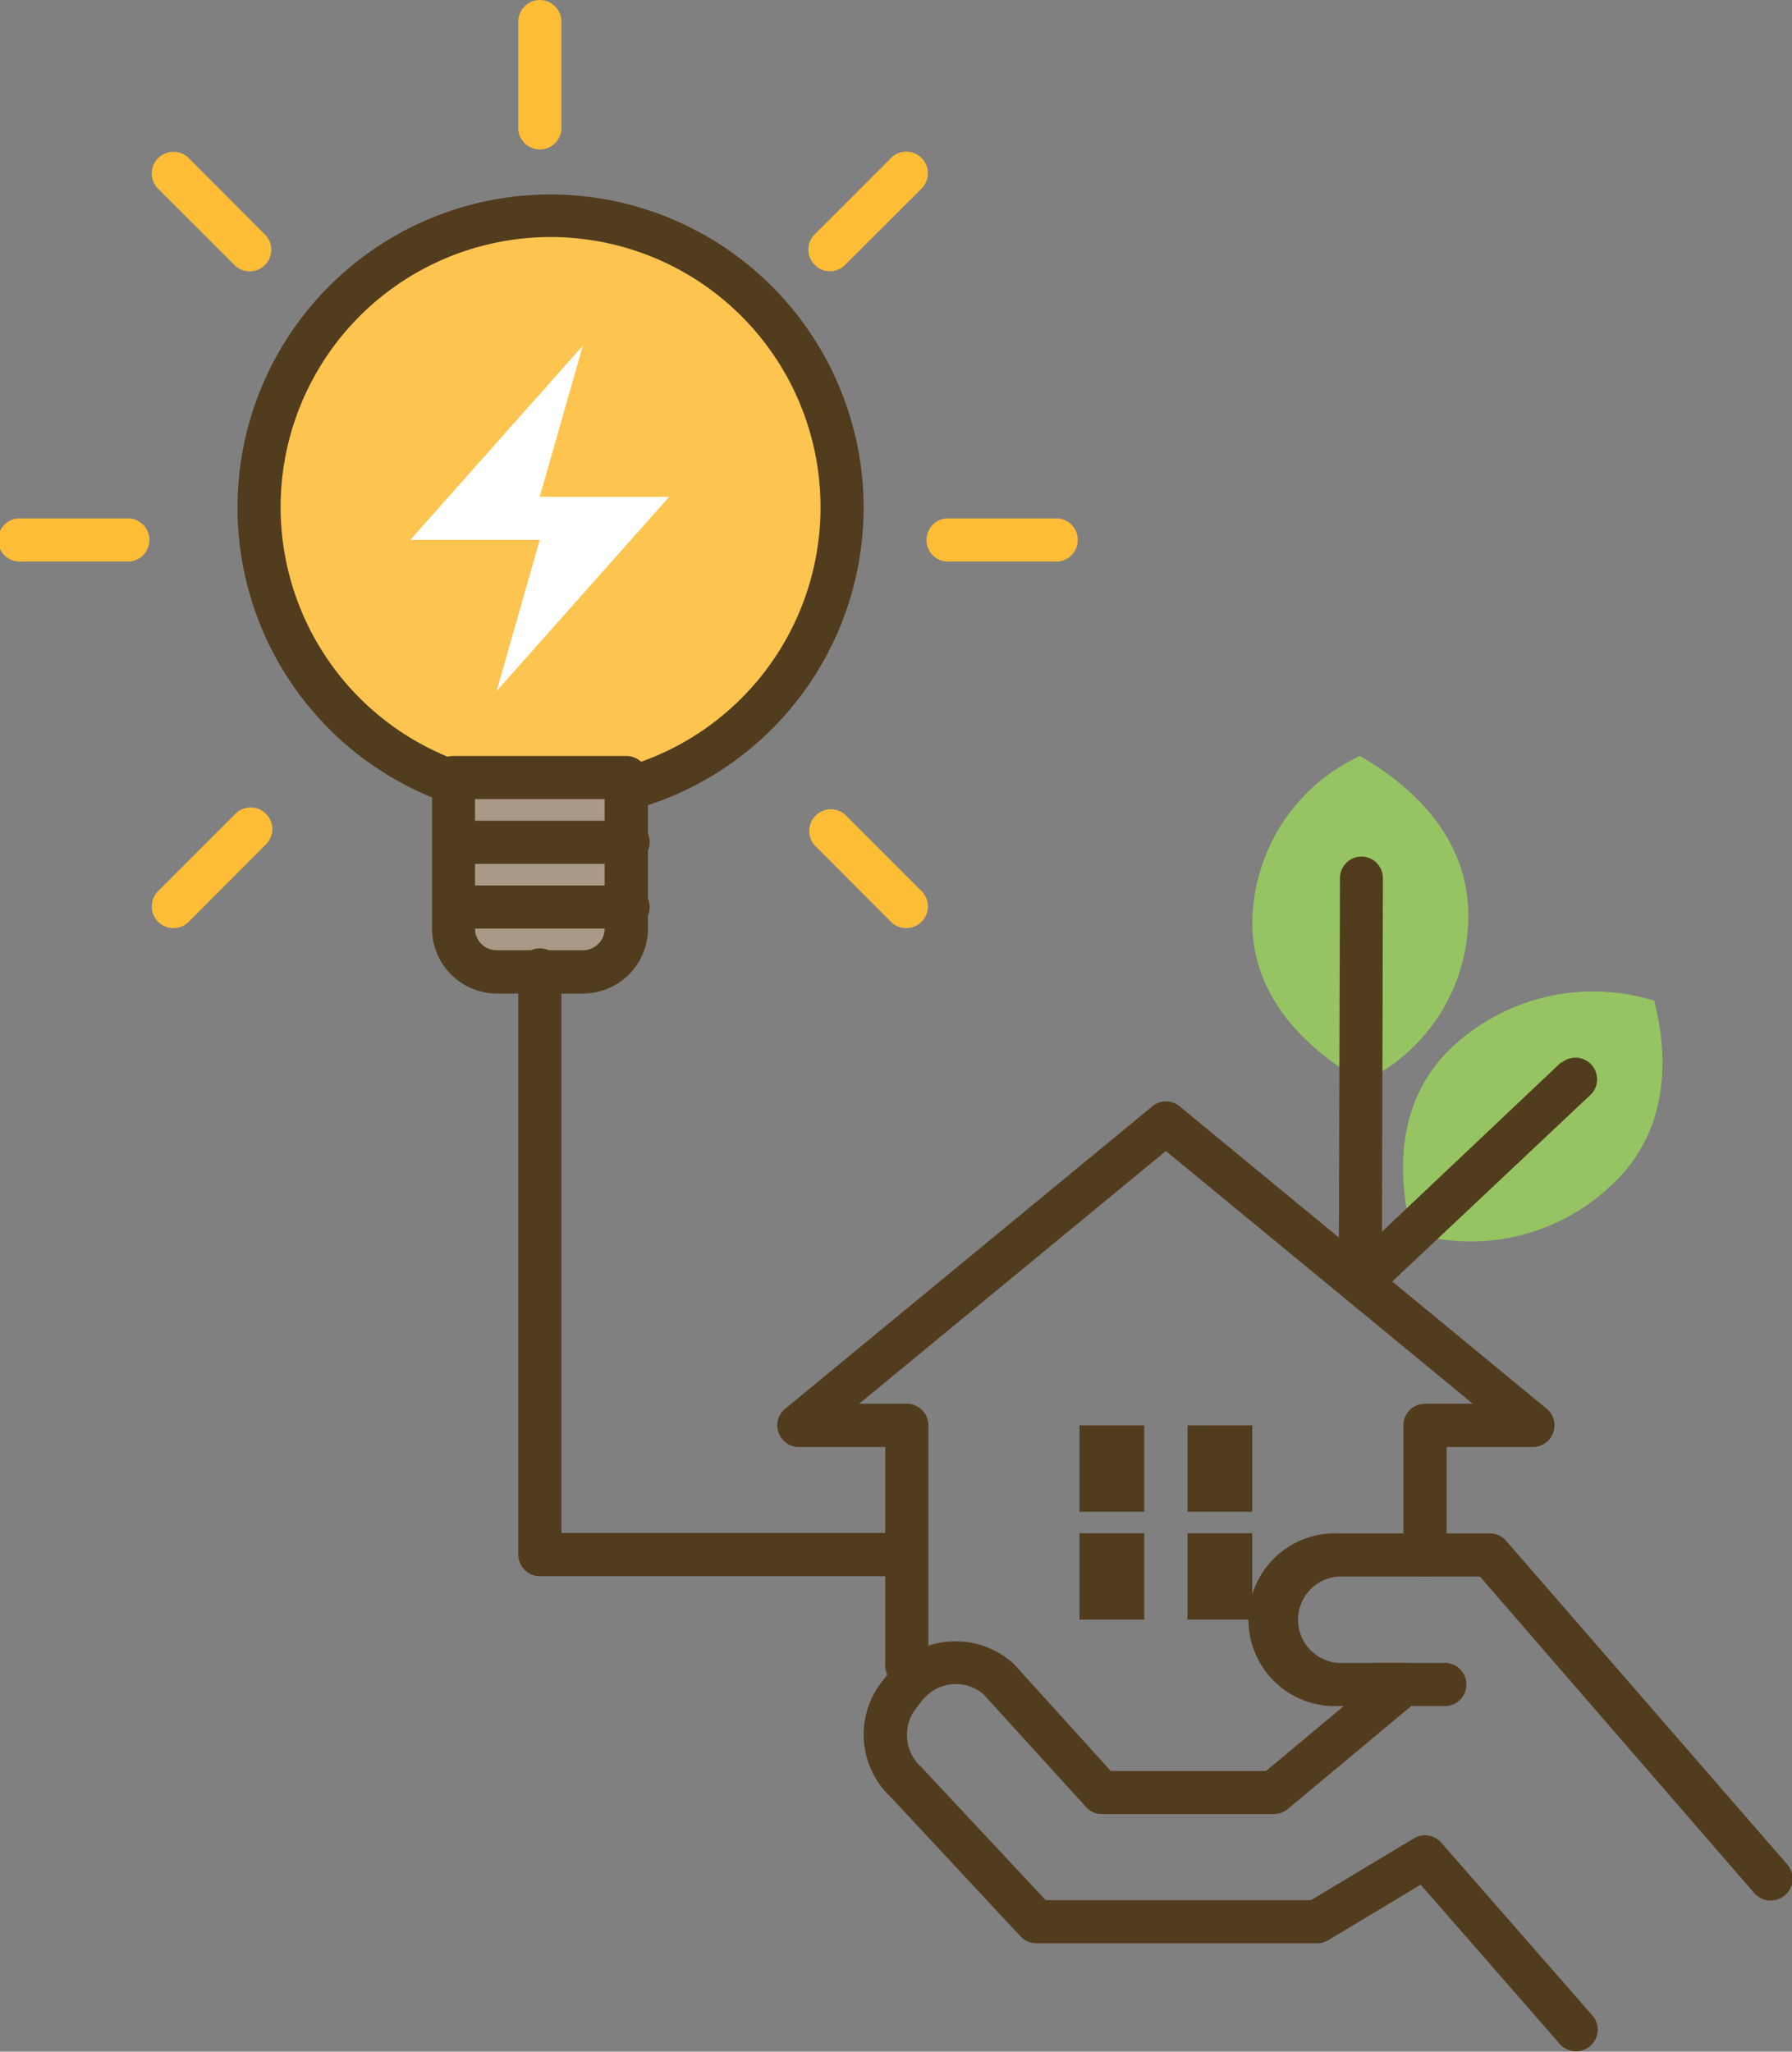
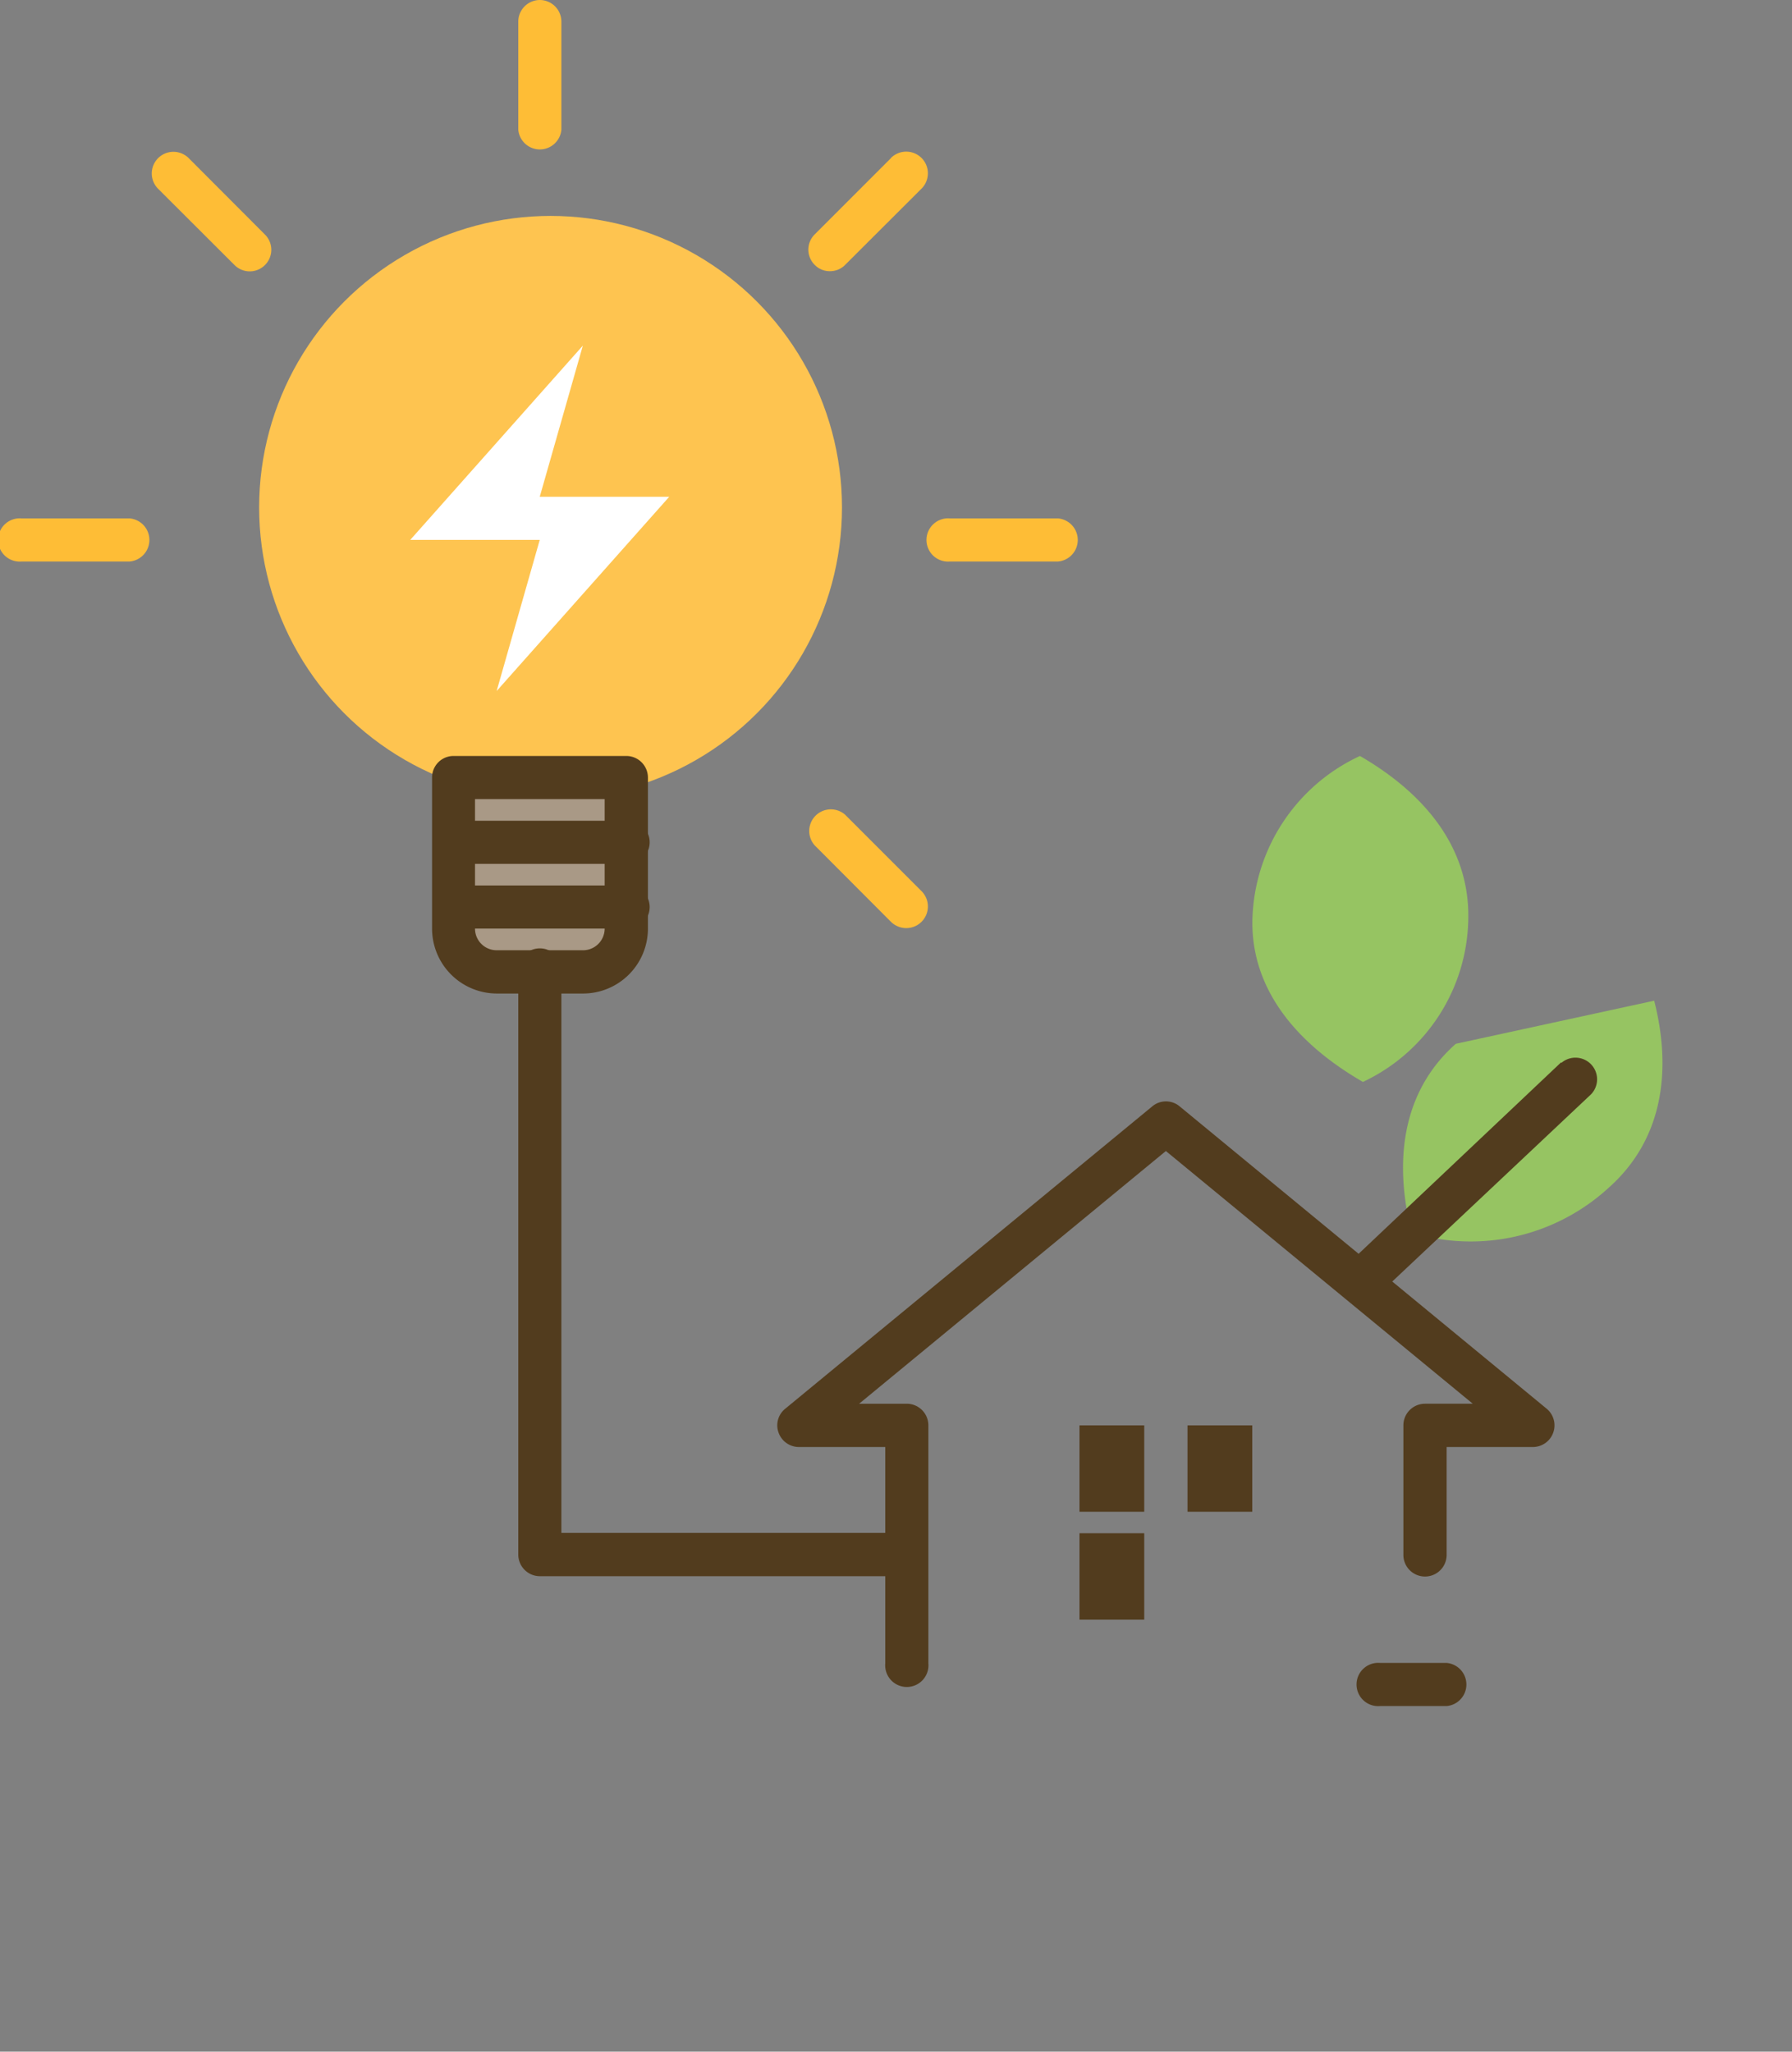
<svg xmlns="http://www.w3.org/2000/svg" id="Layer_1" data-name="Layer 1" viewBox="0 0 107.67 123.24">
  <rect x="0" y="0" width="107.67" height="123.24" fill="#808080" stroke="none" />
  <defs>
    <style>.cls-1{fill:#523c1e;}.cls-2{fill:#96c462;}.cls-3{fill:#fec450;}.cls-4{fill:#a99986;}.cls-5{fill:#febd36;}.cls-6{fill:#fff;}</style>
  </defs>
  <title>ico_biogestor</title>
-   <path class="cls-1" d="M107.24,101.47a1.3,1.3,0,0,0-1-.44H97.18a5.19,5.19,0,1,0,0,10.37h.31l-4.67,3.9H83.49l-5.78-6.38a.94.94,0,0,0-.1-.1,5.19,5.19,0,0,0-7.5.64l-.33.42a5.16,5.16,0,0,0,.5,7l7.79,8.36a1.32,1.32,0,0,0,1,.41H95.88a1.29,1.29,0,0,0,.67-.18l5.56-3.34,8.36,9.57a1.3,1.3,0,0,0,1.83.12,1.3,1.3,0,0,0,.13-1.83l-9.08-10.38a1.31,1.31,0,0,0-1.65-.26l-6.18,3.71H79.58l-7.48-8a2.6,2.6,0,0,1-.29-3.55l.33-.42a2.57,2.57,0,0,1,1.81-1,2.53,2.53,0,0,1,1.89.6L82,117.46a1.28,1.28,0,0,0,1,.43H93.29a1.32,1.32,0,0,0,.83-.3l7.78-6.49a1.3,1.3,0,0,0-.83-2.29H97.18a2.6,2.6,0,0,1,0-5.19h8.49l16.47,19a1.3,1.3,0,0,0,2-1.7Z" transform="translate(-16.75 -8.92)" />
  <path class="cls-1" d="M103.67,108.81h-4a1.3,1.3,0,1,0,0,2.59h4a1.3,1.3,0,0,0,0-2.59Z" transform="translate(-16.75 -8.92)" />
  <g id="green_home" data-name="green home">
-     <path class="cls-2" d="M104.22,71.62c-3.39,3-3.67,7.35-2.65,11.35a12.26,12.26,0,0,0,11.82-2.69c3.39-3,3.77-7.25,2.75-11.25A12.41,12.41,0,0,0,104.22,71.62Z" transform="translate(-16.75 -8.92)" />
+     <path class="cls-2" d="M104.22,71.62c-3.39,3-3.67,7.35-2.65,11.35a12.26,12.26,0,0,0,11.82-2.69c3.39-3,3.77-7.25,2.75-11.25Z" transform="translate(-16.75 -8.92)" />
    <path class="cls-1" d="M110.54,72.74,97.57,85a1.3,1.3,0,0,0,1.78,1.89l13-12.24a1.3,1.3,0,0,0-1.78-1.89Z" transform="translate(-16.75 -8.92)" />
    <path class="cls-2" d="M98.46,54.33A11.15,11.15,0,0,0,92,64.12c-.11,4.41,2.91,7.64,6.64,9.79a11,11,0,0,0,6.33-9.79C105.06,59.7,102.18,56.48,98.46,54.33Z" transform="translate(-16.75 -8.92)" />
-     <path class="cls-1" d="M98.55,60.37h0a1.3,1.3,0,0,0-1.29,1.3l-.07,23.79a1.31,1.31,0,0,0,1.29,1.3h0a1.31,1.31,0,0,0,1.3-1.3l.06-23.79A1.3,1.3,0,0,0,98.55,60.37Z" transform="translate(-16.75 -8.92)" />
    <path class="cls-1" d="M87.63,75.38a1.28,1.28,0,0,0-1.65,0L63.93,93.54a1.28,1.28,0,0,0-.4,1.44,1.3,1.3,0,0,0,1.22.86h5.19v13a1.3,1.3,0,1,0,2.59,0V94.54a1.3,1.3,0,0,0-1.29-1.3H68.37L86.8,78.06l18.44,15.18h-2.87a1.3,1.3,0,0,0-1.3,1.3v7.78a1.3,1.3,0,1,0,2.6,0V95.84h5.19a1.3,1.3,0,0,0,.82-2.3Z" transform="translate(-16.75 -8.92)" />
    <rect class="cls-1" x="64.86" y="85.62" width="3.89" height="5.19" />
    <rect class="cls-1" x="71.35" y="85.62" width="3.89" height="5.19" />
    <rect class="cls-1" x="64.86" y="92.1" width="3.89" height="5.19" />
-     <rect class="cls-1" x="71.35" y="92.1" width="3.89" height="5.19" />
  </g>
  <g id="light">
    <circle class="cls-3" cx="33.08" cy="30.48" r="17.51" />
-     <path class="cls-1" d="M49.83,20.6A18.81,18.81,0,1,0,68.64,39.41,18.83,18.83,0,0,0,49.83,20.6Zm0,35A16.22,16.22,0,1,1,66.05,39.41,16.23,16.23,0,0,1,49.83,55.62Z" transform="translate(-16.75 -8.92)" />
    <path class="cls-4" d="M44,64.7a2.59,2.59,0,0,0,2.59,2.6h5.19a2.59,2.59,0,0,0,2.59-2.6V55.62H44Z" transform="translate(-16.75 -8.92)" />
    <path class="cls-1" d="M54.37,54.33H44a1.29,1.29,0,0,0-1.29,1.29V64.7a3.9,3.9,0,0,0,3.89,3.9h5.19a3.9,3.9,0,0,0,3.89-3.9V55.62A1.3,1.3,0,0,0,54.37,54.33ZM53.08,64.7a1.3,1.3,0,0,1-1.3,1.3H46.59a1.3,1.3,0,0,1-1.3-1.3V56.92h7.79Z" transform="translate(-16.75 -8.92)" />
    <path class="cls-1" d="M54.37,58.22H44a1.3,1.3,0,0,0,0,2.59H54.37a1.3,1.3,0,1,0,0-2.59Z" transform="translate(-16.75 -8.92)" />
    <path class="cls-1" d="M54.37,62.11H44a1.3,1.3,0,0,0,0,2.59H54.37a1.3,1.3,0,1,0,0-2.59Z" transform="translate(-16.75 -8.92)" />
    <path class="cls-5" d="M49.18,8.92a1.3,1.3,0,0,0-1.29,1.3v6.49a1.3,1.3,0,0,0,2.59,0V10.22A1.3,1.3,0,0,0,49.18,8.92Z" transform="translate(-16.75 -8.92)" />
    <path class="cls-5" d="M28.09,18.42a1.3,1.3,0,0,0-1.84,1.84l4.59,4.58a1.29,1.29,0,0,0,1.83,0,1.29,1.29,0,0,0,0-1.83Z" transform="translate(-16.75 -8.92)" />
    <path class="cls-5" d="M24.54,40.06H18.05a1.3,1.3,0,1,0,0,2.59h6.49a1.3,1.3,0,0,0,0-2.59Z" transform="translate(-16.75 -8.92)" />
-     <path class="cls-5" d="M30.84,57.86l-4.59,4.59a1.3,1.3,0,0,0,1.84,1.84l4.58-4.59a1.3,1.3,0,1,0-1.83-1.84Z" transform="translate(-16.75 -8.92)" />
    <path class="cls-5" d="M67.53,57.86A1.3,1.3,0,0,0,65.7,59.7l4.58,4.59a1.31,1.31,0,0,0,.92.38,1.3,1.3,0,0,0,.92-2.22Z" transform="translate(-16.75 -8.92)" />
    <path class="cls-5" d="M80.32,40.06H73.83a1.3,1.3,0,1,0,0,2.59h6.49a1.3,1.3,0,0,0,0-2.59Z" transform="translate(-16.75 -8.92)" />
    <path class="cls-5" d="M70.28,18.42,65.7,23a1.29,1.29,0,0,0,0,1.83,1.25,1.25,0,0,0,.91.38,1.27,1.27,0,0,0,.92-.38l4.59-4.58a1.3,1.3,0,0,0-1.84-1.84Z" transform="translate(-16.75 -8.92)" />
    <polygon class="cls-6" points="35.02 20.76 24.65 32.43 32.43 32.43 29.84 41.51 40.21 29.84 32.43 29.84 35.02 20.76" />
  </g>
  <path class="cls-1" d="M71.24,101H50.48V67.3a1.3,1.3,0,1,0-2.59,0v35a1.3,1.3,0,0,0,1.29,1.3H71.24a1.3,1.3,0,0,0,0-2.59Z" transform="translate(-16.75 -8.92)" />
</svg>